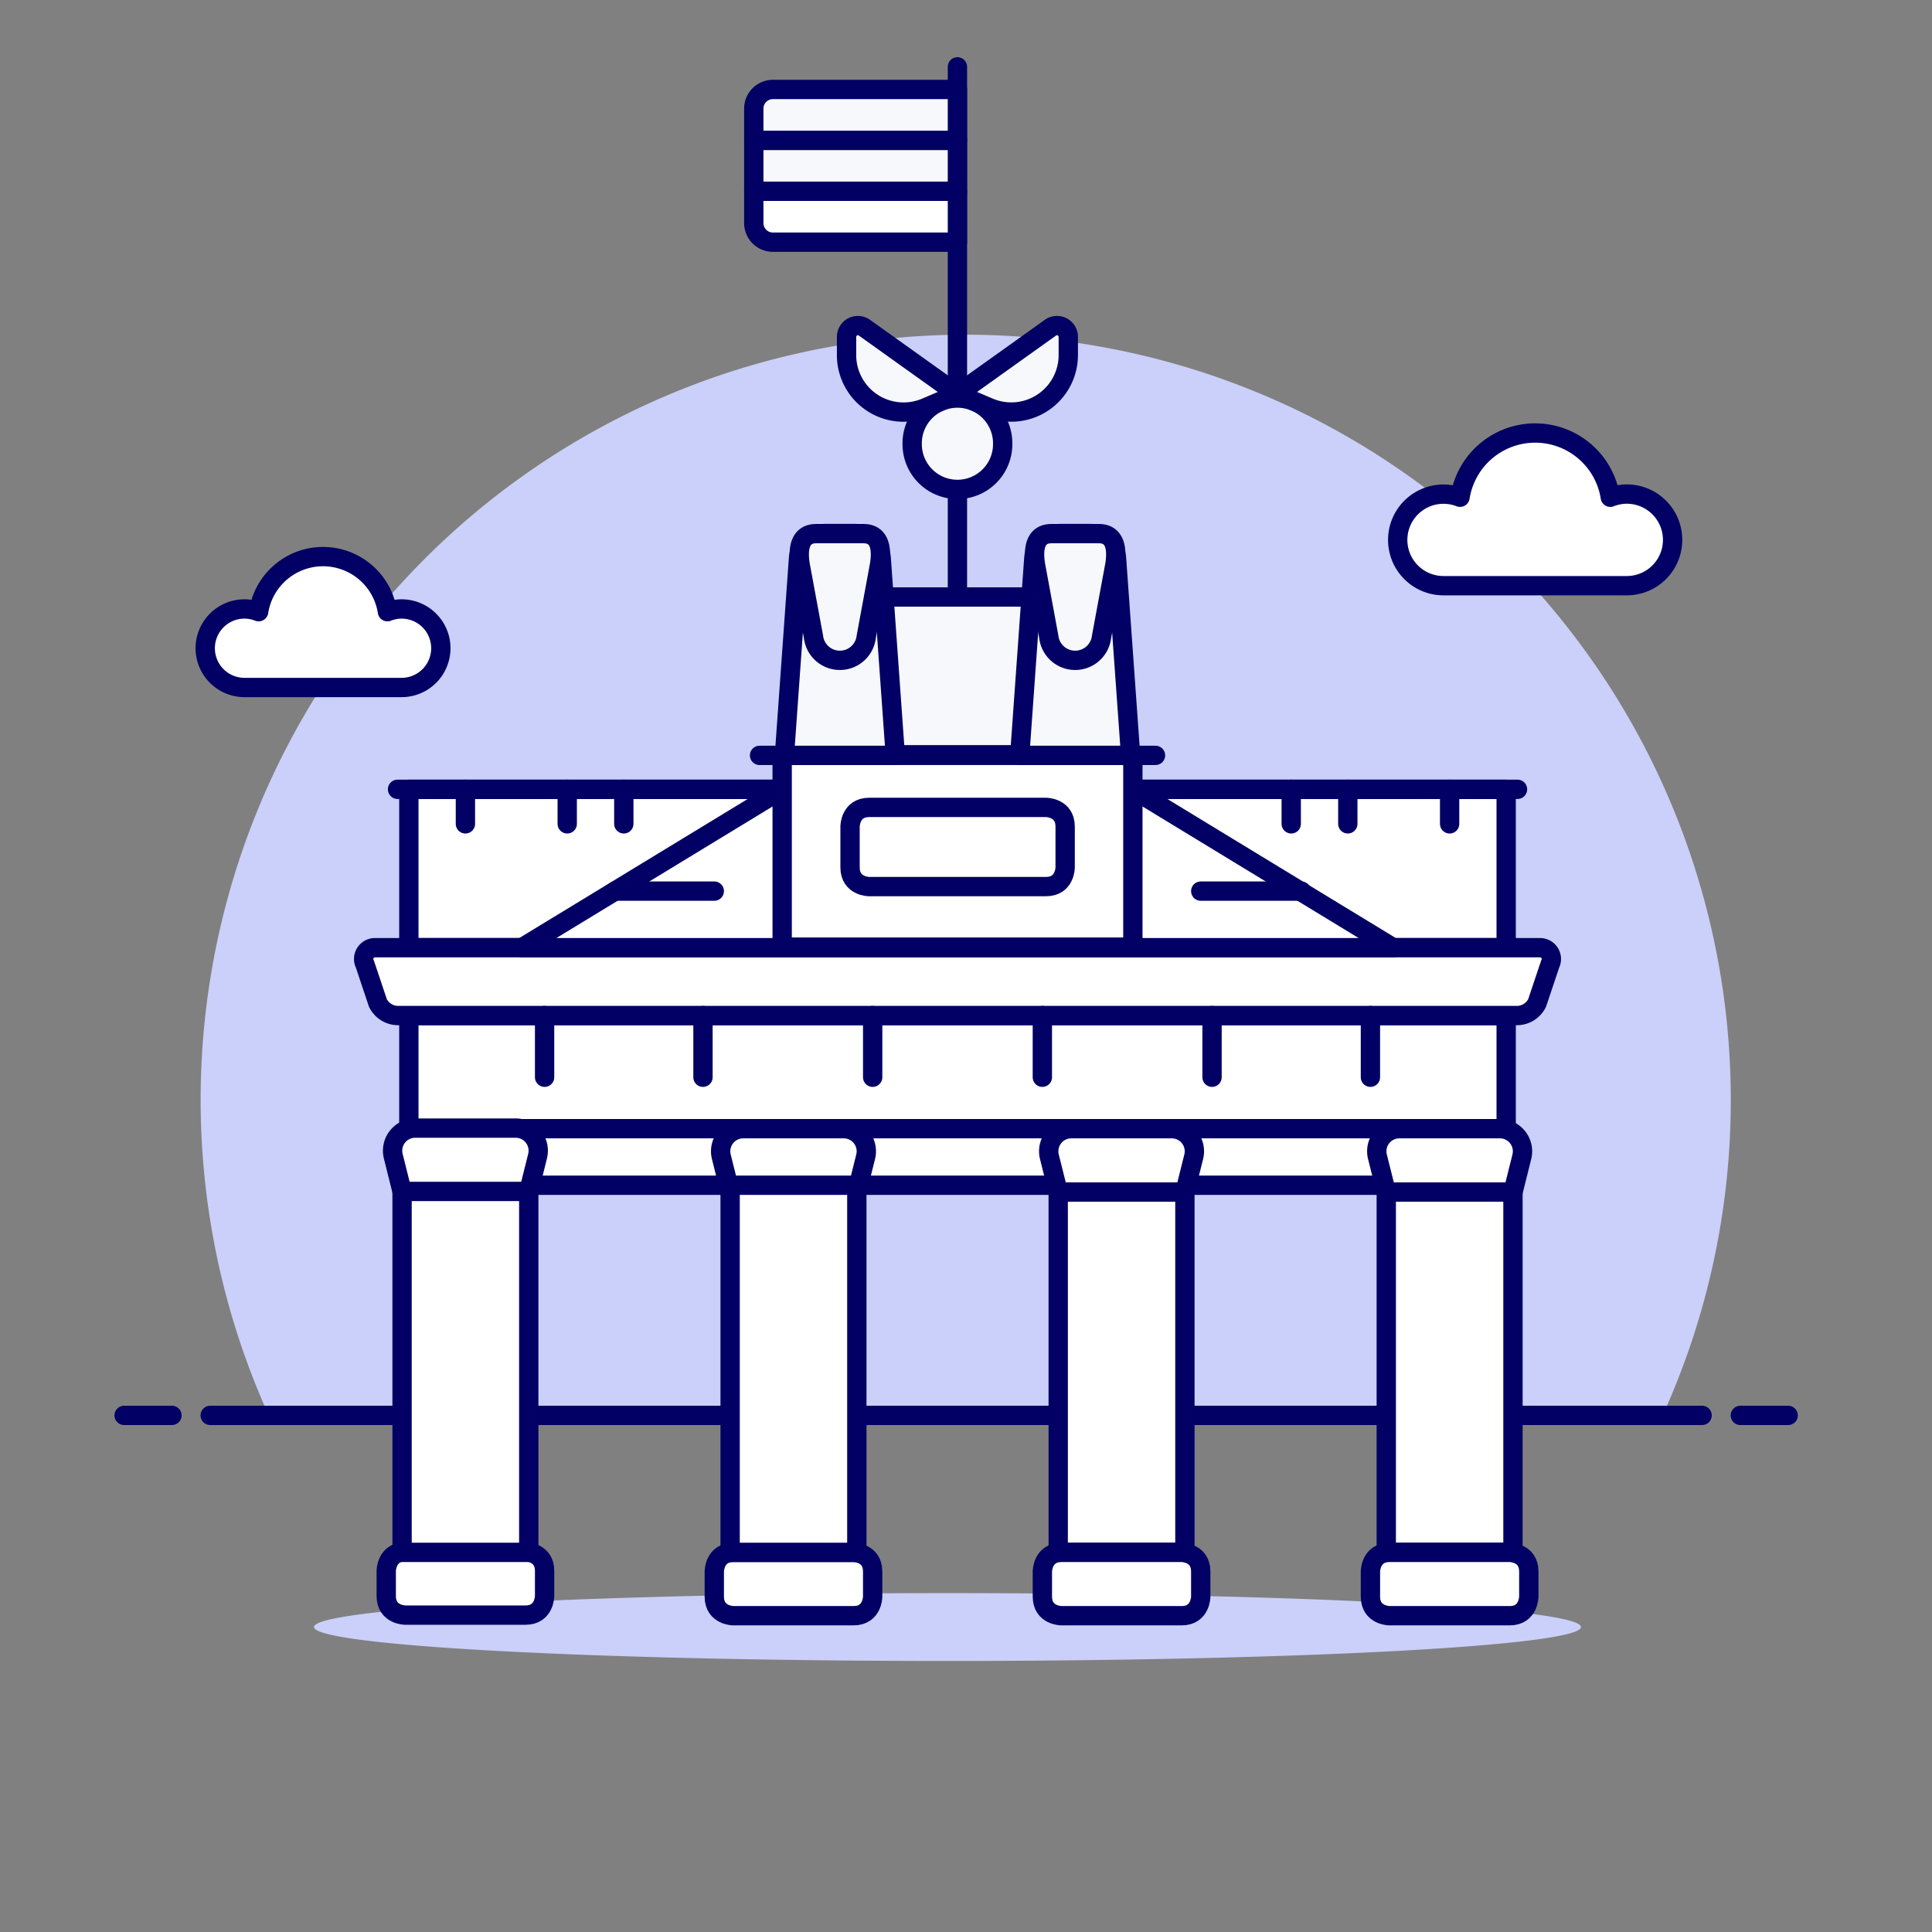
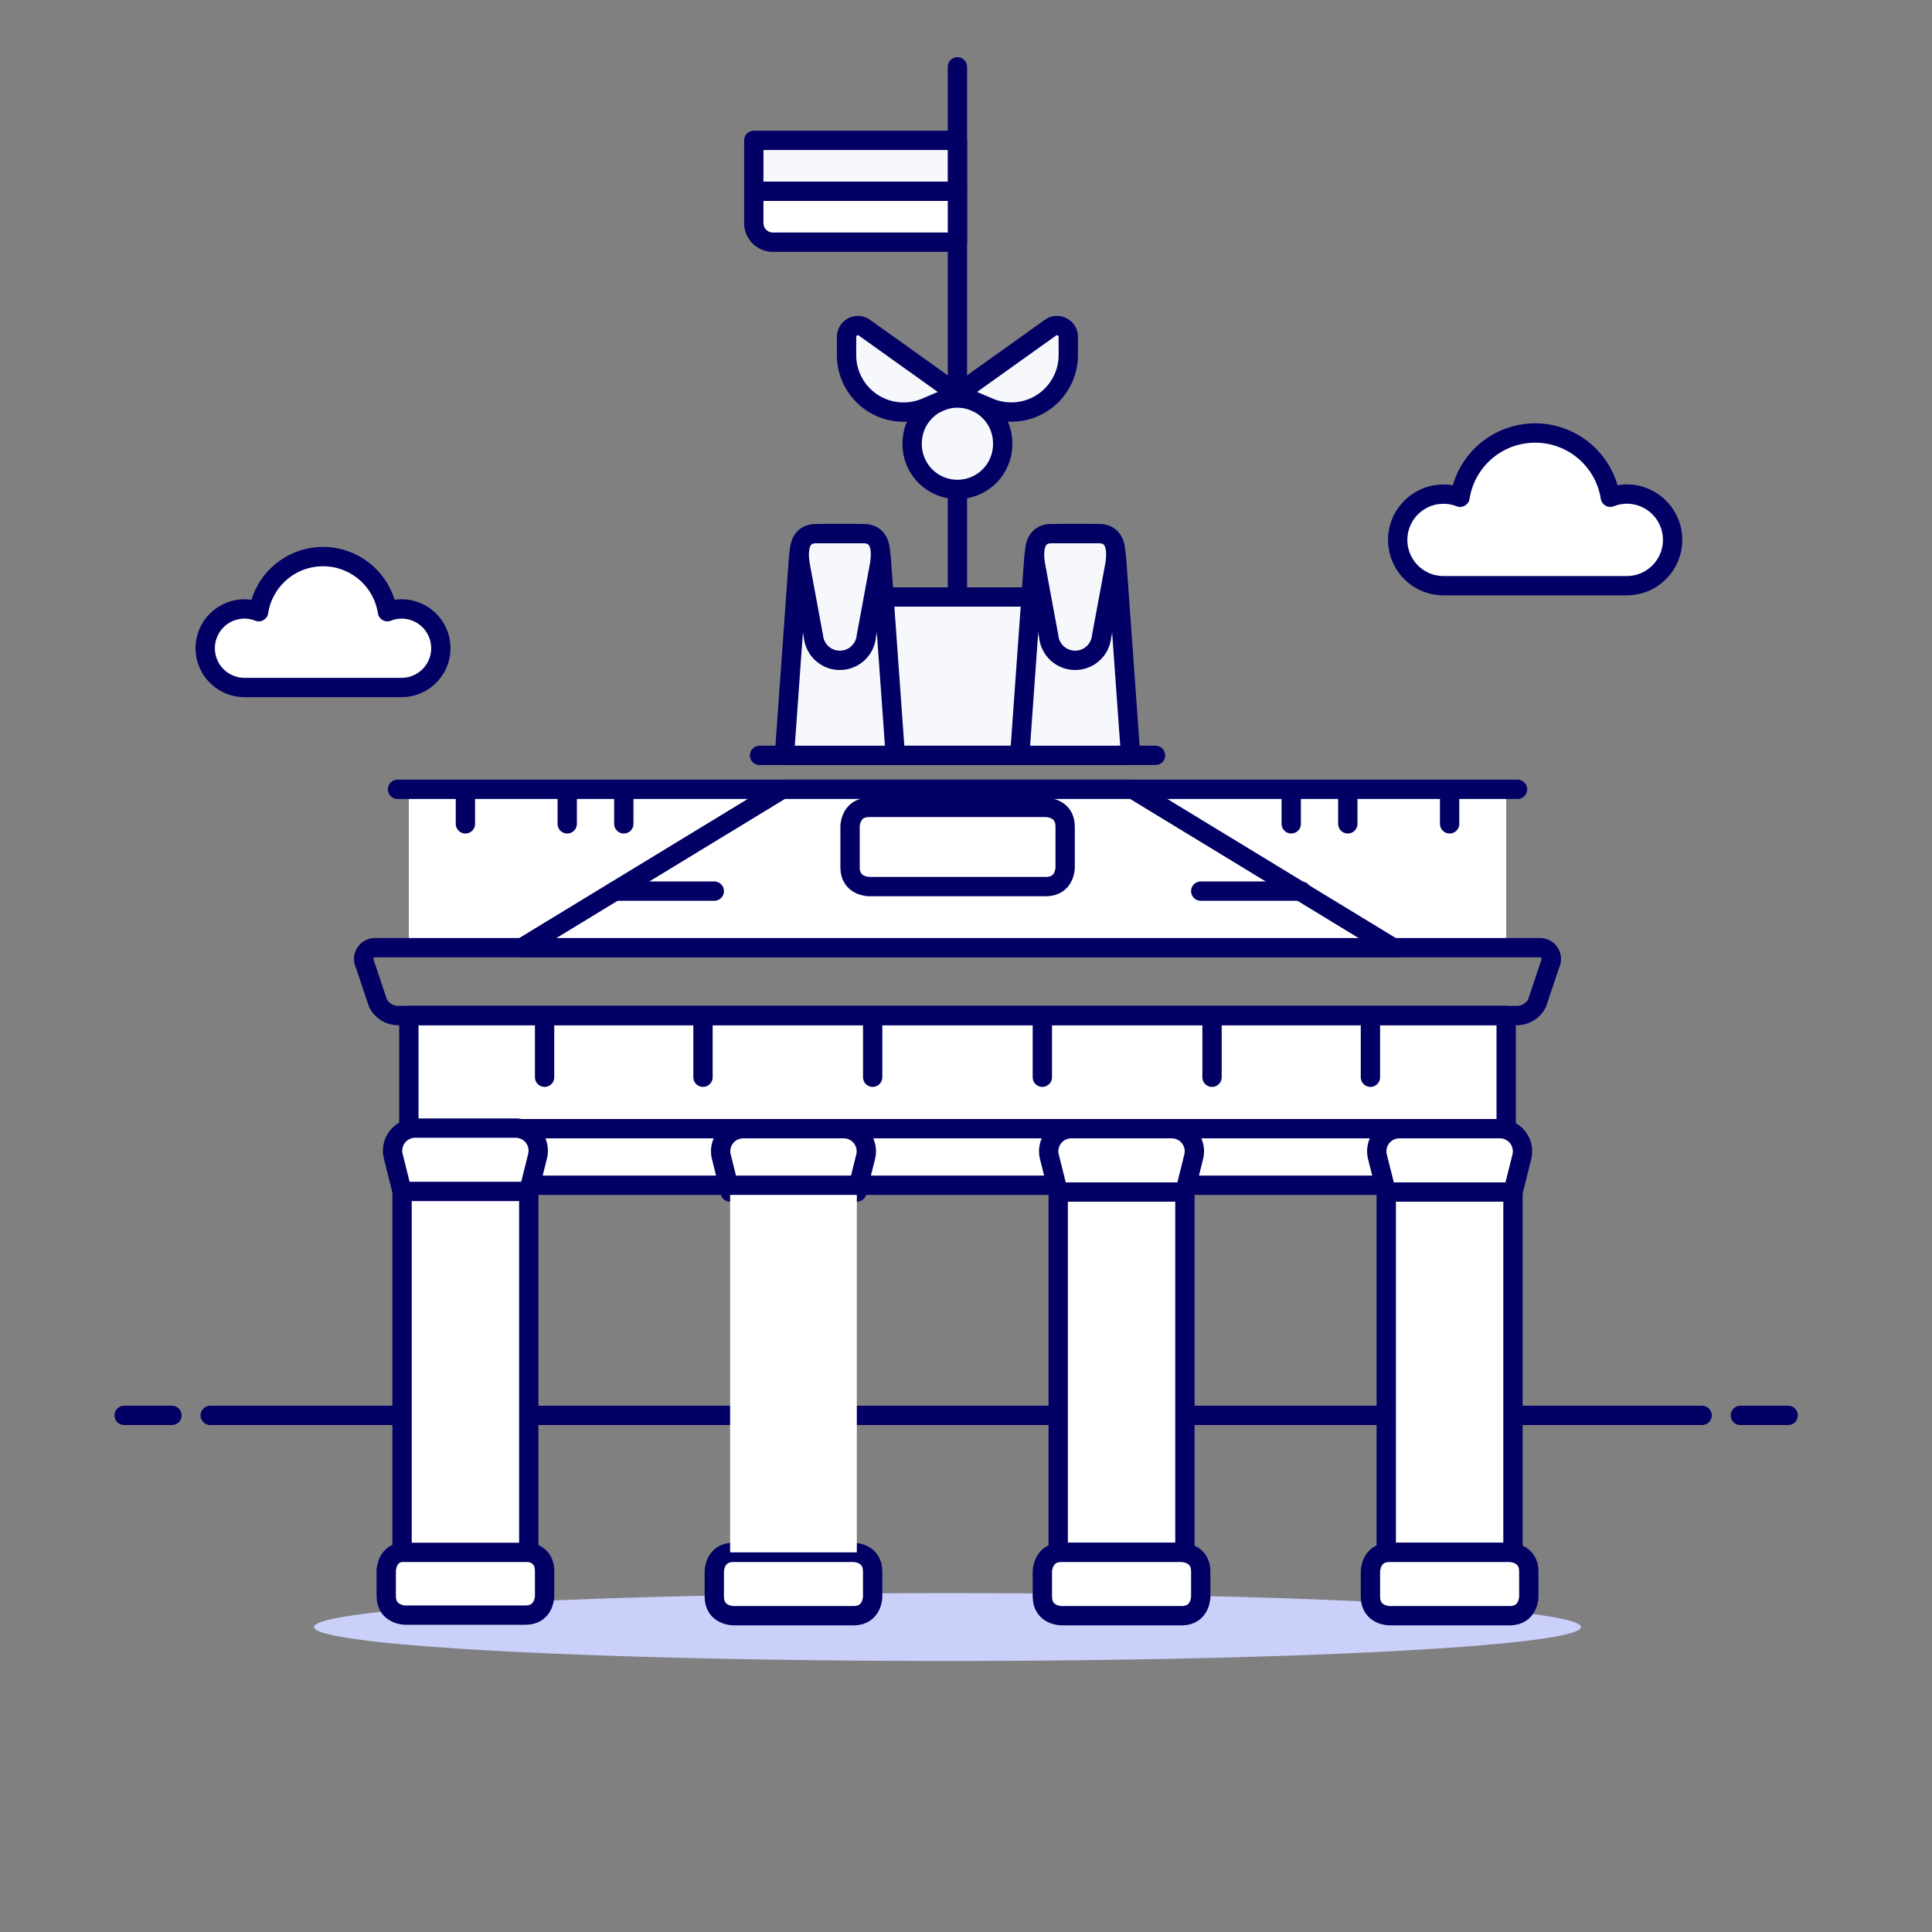
<svg xmlns="http://www.w3.org/2000/svg" viewBox="-2.5 -2.5 500 500" id="Brandenburg-Gate--Streamline-Ux" height="500" width="500">
  <rect x="-2.5" y="-2.5" width="500" height="500" fill="#808080" stroke="none" />
  <desc>
    BRANDENBURG Gate Streamline Illustration: https://streamlinehq.com
  </desc>
-   <path d="M445.426 282.15a198 198 0 1 0 -378.358 81.675h360.716A197.154 197.154 0 0 0 445.426 282.15z" fill="#cad0f9" stroke-width="5" />
  <path d="M51.901 363.8h386.1m-408.375 0h12.375m405.9 0h12.375" stroke-linecap="round" stroke="#020064" stroke-linejoin="round" fill="none" stroke-width="5" />
  <path fill="#cad0f9" d="M78.759 418.577a163.949 8.781 0 1 0 327.898 0 163.949 8.781 0 1 0 -327.898 0" stroke-width="5" />
  <path d="M418.513 125.364a11.751 11.751 0 0 0 -4.267 0.822 19.686 19.686 0 0 0 -38.892 0 11.845 11.845 0 1 0 -4.267 22.889h47.426a11.855 11.855 0 0 0 0 -23.71z" fill="#ffffff" stroke="#020064" stroke-linejoin="round" stroke-width="5" />
  <path fill="#f6f8fb" stroke-linecap="round" stroke="#020064" stroke-linejoin="round" d="M223.349 152h43.916v40.986h-43.916z" stroke-width="5" />
  <path fill="#ffffff" d="M103.311 201.618h283.986v40.986H103.311z" stroke-width="5" />
-   <path stroke-linecap="round" stroke="#020064" stroke-linejoin="round" fill="none" d="M103.311 201.772h283.986v40.986H103.311z" stroke-width="5" />
  <path fill="#ffffff" d="M103.311 260.172h283.986v29.279H103.311z" stroke-width="5" />
  <path stroke-linecap="round" stroke="#020064" stroke-linejoin="round" fill="none" d="M103.311 260.325h283.986v29.279H103.311z" stroke-width="5" />
-   <path d="M396.084 242.604H94.545a2.925 2.925 0 0 0 -2.619 4.237l3.381 10.093a5.856 5.856 0 0 0 5.237 3.237H390.06a5.851 5.851 0 0 0 5.237 -3.237l3.386 -10.093a2.93 2.93 0 0 0 -2.599 -4.237z" fill="#ffffff" stroke-width="5" />
  <path d="M396.084 242.758H94.545a2.925 2.925 0 0 0 -2.619 4.237l3.381 10.093a5.856 5.856 0 0 0 5.237 3.237H390.06a5.851 5.851 0 0 0 5.237 -3.237l3.386 -10.093a2.93 2.93 0 0 0 -2.599 -4.237zm-295.698 -40.986h289.842" stroke-linecap="round" stroke="#020064" stroke-linejoin="round" fill="none" stroke-width="5" />
  <path fill="#ffffff" stroke-linecap="round" stroke="#020064" stroke-linejoin="round" d="m132.591 242.758 67.335 -40.986h90.758l67.34 40.986H132.591z" stroke-width="5" />
  <path fill="#ffffff" stroke-linecap="round" stroke="#020064" stroke-linejoin="round" d="M102.406 399.099h31.086s4.95 0 4.95 4.95v6.494s0 4.95 -4.95 4.95h-31.086s-4.95 0 -4.95 -4.95v-6.494s0 -4.95 4.95 -4.95" stroke-width="5" />
  <path fill="#ffffff" stroke-linecap="round" stroke="#020064" stroke-linejoin="round" d="M187.308 399.252h31.086s4.95 0 4.95 4.95v6.494s0 4.95 -4.95 4.95h-31.086s-4.95 0 -4.95 -4.95v-6.494s0 -4.95 4.95 -4.95" stroke-width="5" />
  <path fill="#ffffff" d="M103.311 289.451h283.986v14.637H103.311z" stroke-width="5" />
  <path stroke-linecap="round" stroke="#020064" stroke-linejoin="round" fill="none" d="M103.311 289.605h283.986v14.637H103.311zm35.13 -13.316v-15.964m40.991 15.964v-15.964m43.916 15.964v-15.964m128.819 15.964v-15.964m-40.991 15.964v-15.964m-43.916 15.964v-15.964" stroke-width="5" />
-   <path fill="#ffffff" stroke-linecap="round" stroke="#020064" stroke-linejoin="round" d="M199.926 192.837h90.758v49.772H199.926z" stroke-width="5" />
  <path stroke-linecap="round" stroke="#020064" stroke-linejoin="round" fill="none" d="M194.07 192.991h102.47m-139.902 35.13h25.72m125.893 0h26.042m-216.345 -26.349v8.94m26.349 -8.94v8.94m14.642 -8.94v8.94m213.721 -8.94v8.94m-26.349 -8.94v8.94m-14.642 -8.94v8.94" stroke-width="5" />
  <path fill="#ffffff" stroke-linecap="round" stroke="#020064" stroke-linejoin="round" d="M222.443 206.455h45.768s4.95 0 4.95 4.95v10.593s0 4.95 -4.95 4.95h-45.768s-4.95 0 -4.95 -4.95v-10.593s0 -4.95 4.95 -4.95" stroke-width="5" />
  <path d="m200.51 192.991 3.643 -50.985a6.93 6.93 0 0 1 6.885 -6.435h7.638a6.93 6.93 0 0 1 6.885 6.435l3.643 50.985z" fill="#f6f8fb" stroke-linecap="round" stroke="#020064" stroke-linejoin="round" stroke-width="5" />
  <path d="M214.855 168.394h0a6.866 6.866 0 0 0 6.831 -6.108l3.415 -18.483c0.703 -4.208 0.168 -8.197 -4.099 -8.197h-12.296c-4.262 0 -4.797 3.99 -4.099 8.197l3.42 18.483a6.866 6.866 0 0 0 6.826 6.108zm46.555 24.597 3.638 -50.985a6.93 6.93 0 0 1 6.885 -6.435h7.638a6.93 6.93 0 0 1 6.885 6.435l3.643 50.985z" fill="#f6f8fb" stroke-linecap="round" stroke="#020064" stroke-linejoin="round" stroke-width="5" />
  <path d="M275.755 168.394h0a6.866 6.866 0 0 0 6.826 -6.108l3.42 -18.483c0.698 -4.208 0.163 -8.197 -4.099 -8.197h-12.296c-4.267 0 -4.801 3.99 -4.099 8.197l3.415 18.483a6.866 6.866 0 0 0 6.831 6.108z" fill="#f6f8fb" stroke-linecap="round" stroke="#020064" stroke-linejoin="round" stroke-width="5" />
  <path stroke-linecap="round" stroke="#020064" stroke-linejoin="round" fill="none" d="M245.282 149.228V14.796" stroke-width="5" />
  <path fill="#f6f8fb" stroke-linecap="round" stroke="#020064" stroke-linejoin="round" d="M233.571 112.34a11.712 11.712 0 1 0 23.423 0 11.712 11.712 0 1 0 -23.423 0" stroke-width="5" />
  <path d="m245.282 99.495 24.062 -17.186a2.925 2.925 0 0 1 4.628 2.381v4.732A14.751 14.751 0 0 1 253.44 102.96zm0 0 -24.062 -17.186a2.93 2.93 0 0 0 -4.633 2.381v4.732a14.751 14.751 0 0 0 20.557 13.538z" fill="#f6f8fb" stroke-linecap="round" stroke="#020064" stroke-linejoin="round" stroke-width="5" />
  <path d="M219.25 305.999h-32.794l-2.277 -9.123a5.851 5.851 0 0 1 5.678 -7.272h25.992a5.851 5.851 0 0 1 5.678 7.272z" fill="#ffffff" stroke-linecap="round" stroke="#020064" stroke-linejoin="round" stroke-width="5" />
  <path fill="#ffffff" d="M356.266 304.242h32.789v95.01h-32.789z" stroke-width="5" />
  <path stroke-linecap="round" stroke="#020064" stroke-linejoin="round" fill="none" d="M356.266 304.242h32.789v95.01h-32.789z" stroke-width="5" />
  <path fill="#ffffff" d="M271.364 304.242h32.789v95.01h-32.789z" stroke-width="5" />
  <path stroke-linecap="round" stroke="#020064" stroke-linejoin="round" fill="none" d="M271.364 304.242h32.789v95.01h-32.789z" stroke-width="5" />
  <path fill="#ffffff" d="M186.457 304.242h32.789v95.01h-32.789z" stroke-width="5" />
-   <path stroke-linecap="round" stroke="#020064" stroke-linejoin="round" fill="none" d="M186.457 304.242h32.789v95.01h-32.789z" stroke-width="5" />
+   <path stroke-linecap="round" stroke="#020064" stroke-linejoin="round" fill="none" d="M186.457 304.242h32.789h-32.789z" stroke-width="5" />
  <path fill="#ffffff" d="M101.554 304.242h32.789v95.01h-32.789z" stroke-width="5" />
  <path stroke-linecap="round" stroke="#020064" stroke-linejoin="round" fill="none" d="M101.554 304.242h32.789v95.01h-32.789z" stroke-width="5" />
  <path fill="#ffffff" stroke-linecap="round" stroke="#020064" stroke-linejoin="round" d="M357.118 399.252h31.086s4.95 0 4.95 4.95v6.494s0 4.95 -4.95 4.95h-31.086s-4.95 0 -4.95 -4.95v-6.494s0 -4.95 4.95 -4.95" stroke-width="5" />
  <path fill="#ffffff" stroke-linecap="round" stroke="#020064" stroke-linejoin="round" d="M272.215 399.252h31.086s4.95 0 4.95 4.95v6.494s0 4.95 -4.95 4.95h-31.086s-4.95 0 -4.95 -4.95v-6.494s0 -4.95 4.95 -4.95" stroke-width="5" />
  <path d="M356.266 305.999H389.07l2.277 -9.123a5.851 5.851 0 0 0 -5.678 -7.272H359.667a5.851 5.851 0 0 0 -5.683 7.272zm-84.902 0h32.789l2.277 -9.123a5.851 5.851 0 0 0 -5.678 -7.272h-25.988a5.851 5.851 0 0 0 -5.683 7.272z" fill="#ffffff" stroke-linecap="round" stroke="#020064" stroke-linejoin="round" stroke-width="5" />
  <g stroke="#020064" stroke-linejoin="round">
    <path fill="#f6f8fb" d="M192.58 33.828h52.698v13.177H192.58z" stroke-width="5" />
    <path d="M245.282 60.177h-47.753a4.95 4.95 0 0 1 -4.95 -4.95V47h52.703z" fill="#ffffff" stroke-width="5" />
-     <path d="M245.282 20.651h-47.753a4.95 4.95 0 0 0 -4.95 4.95v8.227h52.703z" fill="#f6f8fb" stroke-width="5" />
  </g>
  <path d="M134.343 305.846h-32.789l-2.277 -9.123a5.851 5.851 0 0 1 5.663 -7.272h25.988a5.851 5.851 0 0 1 5.692 7.272z" fill="#ffffff" stroke-linecap="round" stroke="#020064" stroke-linejoin="round" stroke-width="5" />
  <path d="M101.425 155.098a9.984 9.984 0 0 0 -3.658 0.708 16.87 16.87 0 0 0 -33.333 0 10.004 10.004 0 0 0 -3.658 -0.708 10.162 10.162 0 0 0 0 20.325h40.649a10.162 10.162 0 0 0 0 -20.325z" fill="#ffffff" stroke="#020064" stroke-linejoin="round" stroke-width="5" />
</svg>